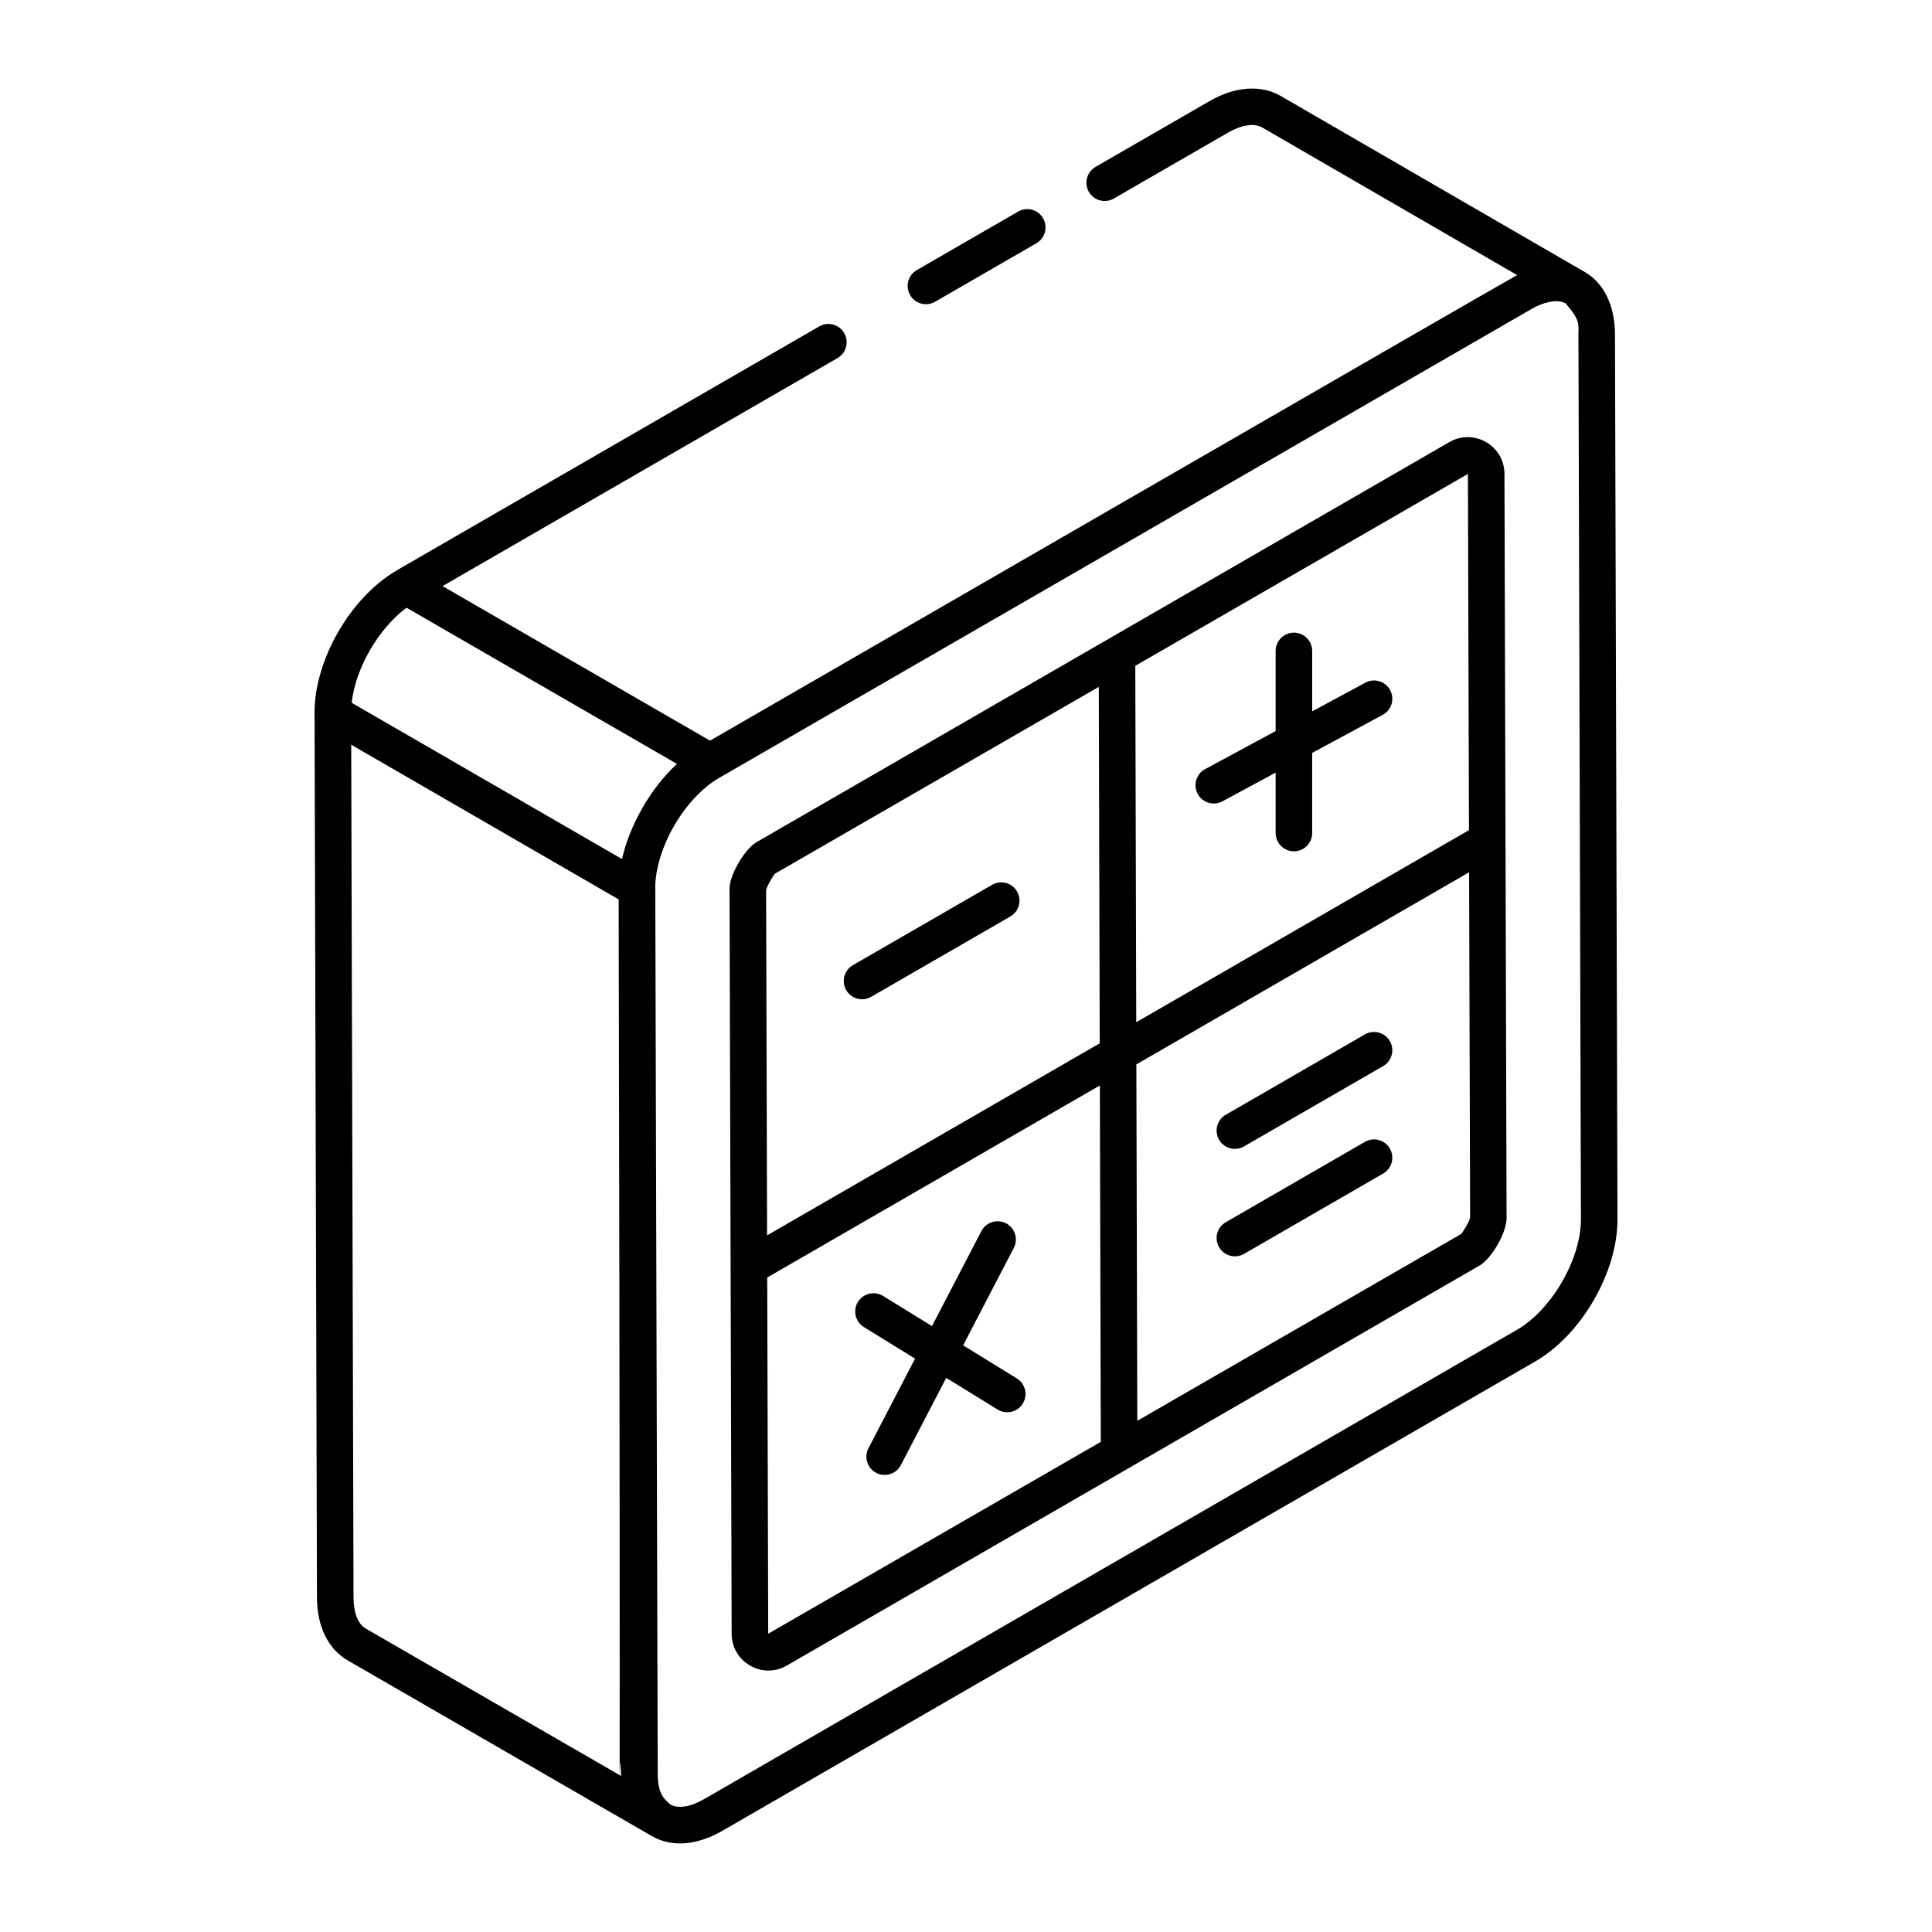
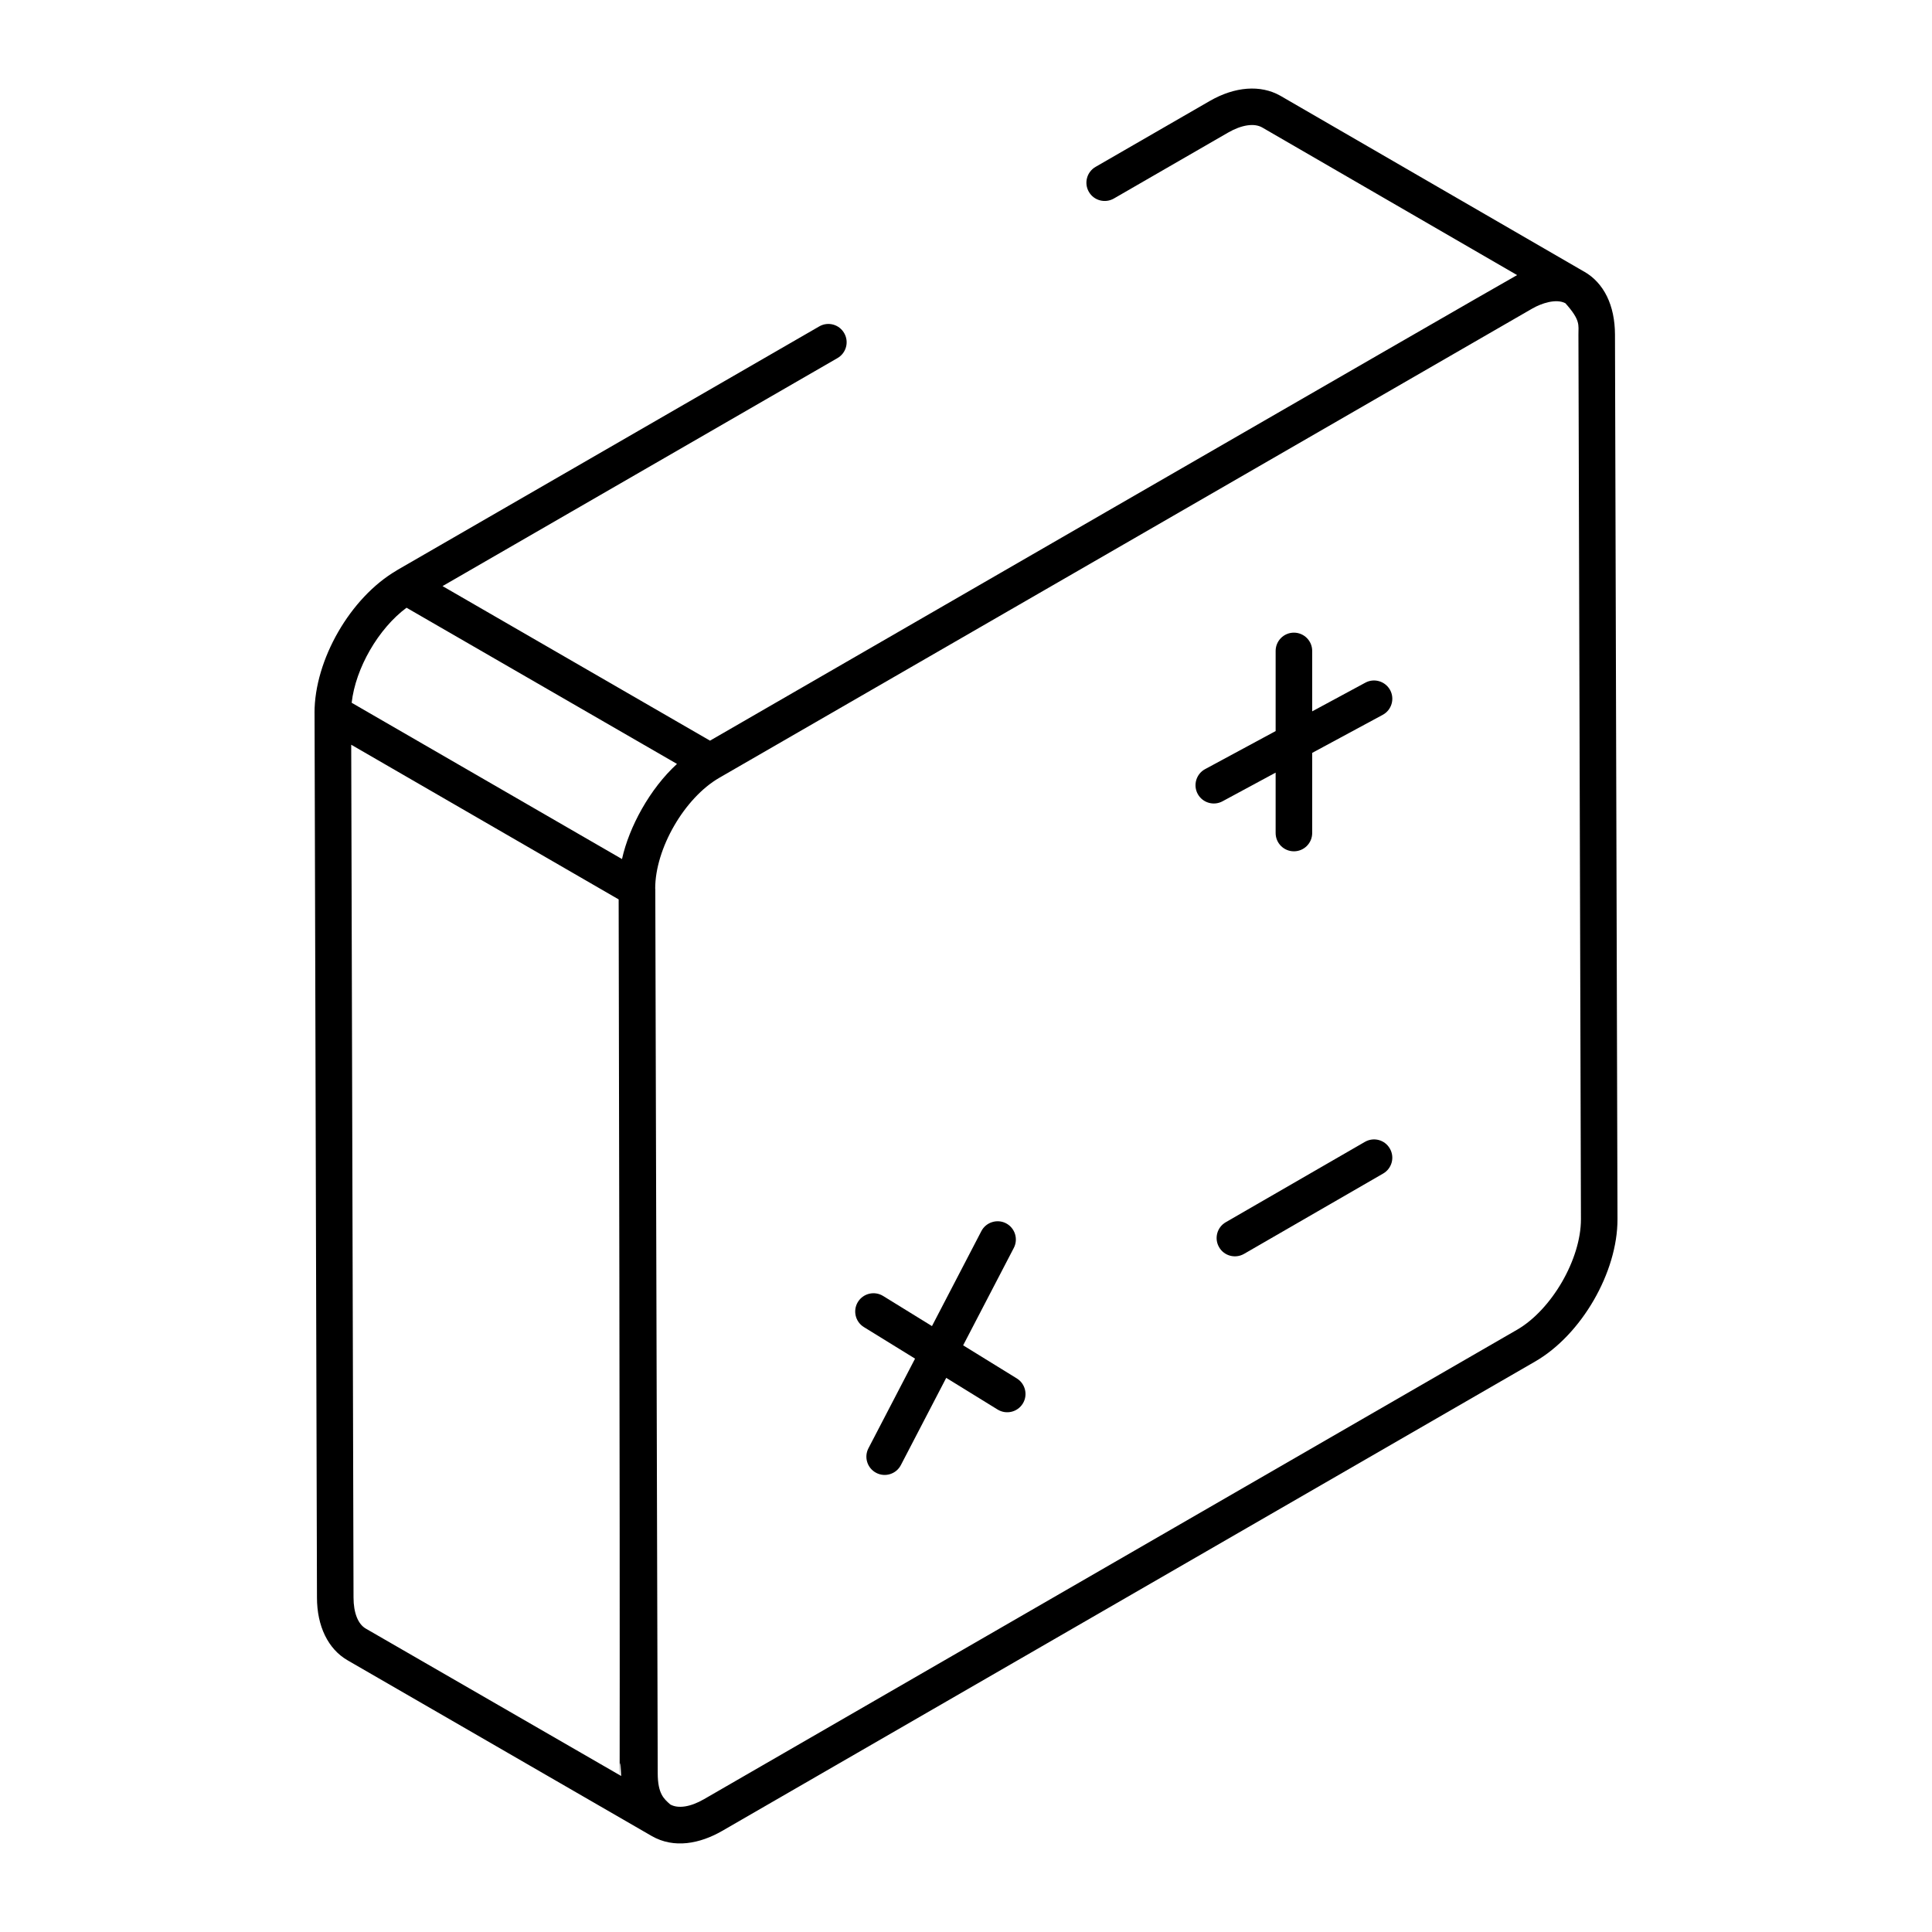
<svg xmlns="http://www.w3.org/2000/svg" fill="#000000" width="800px" height="800px" version="1.1" viewBox="144 144 512 512">
  <g>
    <path d="m228 567.37c0 7.578 2.941 13.633 8.082 16.609 8.246 4.766-29.871-17.254 80.641 46.59 5.887 3.383 12.754 2.051 18.688-1.375l215.42-124.38c12.281-7.086 21.867-23.668 21.82-37.75l-0.664-234.4c-0.027-7.746-2.922-13.668-8.156-16.676-0.02-0.012-0.043-0.012-0.062-0.023l-80.492-46.605c-5.223-2.941-12.008-2.438-18.668 1.395l-30.277 17.473c-2.316 1.34-3.113 4.301-1.77 6.617 1.324 2.309 4.297 3.098 6.613 1.773l30.277-17.477c3.586-2.062 6.898-2.562 9.016-1.375l67.582 39.137c-6.559 3.613-212.88 122.8-213.89 123.38-0.969-0.559-75.645-43.711-70.883-40.957l104.67-60.43c2.316-1.34 3.113-4.301 1.77-6.617-1.336-2.328-4.305-3.117-6.613-1.773l-111.97 64.645c-0.023 0.016-0.035 0.047-0.059 0.059-12.219 7.125-21.75 23.668-21.723 37.738 0 0.012 0.008 0.023 0.008 0.035zm12.934 8.223c-2.062-1.191-3.246-4.191-3.246-8.234l-0.613-226c2.082 1.203 75.523 43.68 70.875 40.992 0.664 315.64-0.172 210.19 0.664 232.3zm305.05-79.168-215.42 124.38c-3.582 2.066-6.84 2.57-8.941 1.395-1.695-1.512-3.305-2.82-3.32-8.273-0.848-308.64-0.574-209.41-0.645-234.36 0-0.031-0.023-0.059-0.023-0.09-0.004-10.598 7.758-24.023 16.98-29.348 22.102-12.758-79.926 46.133 215.44-124.35 2.402-1.391 6.332-2.723 8.793-1.418 4.035 4.527 3.445 5.699 3.453 8.344l0.664 234.39c0.023 10.57-7.746 24.008-16.98 29.332zm-294.25-191.37c0.969 0.559 76.434 44.141 71.672 41.391-7.211 6.609-12.684 16.68-14.57 25.211-0.969-0.559-76.402-44.168-71.641-41.414 1.02-9.164 7.09-19.668 14.539-25.188z" />
-     <path d="m391.8 223.97 26.852-15.504c2.316-1.34 3.113-4.301 1.77-6.617-1.336-2.328-4.297-3.117-6.613-1.773l-26.852 15.504c-2.316 1.34-3.113 4.301-1.77 6.617 1.32 2.309 4.281 3.113 6.613 1.773z" />
-     <path d="m537.82 261.16c-3.047-1.75-6.688-1.754-9.734 0.004l-183.83 106.15c-3.254 2.203-6.918 8.727-6.918 12.152l0.559 197.51c0.008 3.516 1.836 6.664 4.883 8.422 3.004 1.727 6.644 1.773 9.727-0.008l183.8-106.13c3.086-2.059 6.652-8.074 6.953-12.105l-0.559-197.58c-0.008-3.516-1.832-6.664-4.879-8.418zm-4.809 8.441 0.281 94.395-88.176 50.906-0.25-94.457zm-183.62 105.92 85.801-49.492 0.25 94.461-88.156 50.895-0.258-91.559c0.312-1.18 1.902-3.863 2.363-4.305zm-1.805 201.43-0.266-94.398 88.152-50.895 0.25 94.449zm183.61-105.92-85.801 49.496-0.25-94.453 88.18-50.91 0.273 91.492c-0.207 1.082-1.898 3.914-2.402 4.375z" />
-     <path d="m505.71 418.13-36.871 21.293c-2.316 1.34-3.113 4.301-1.77 6.617 1.32 2.309 4.281 3.113 6.613 1.773l36.871-21.293c2.316-1.34 3.113-4.301 1.77-6.617-1.332-2.328-4.293-3.102-6.613-1.773z" />
    <path d="m505.71 446.61-36.871 21.293c-2.316 1.34-3.113 4.301-1.77 6.617 1.32 2.309 4.281 3.113 6.613 1.773l36.871-21.293c2.316-1.34 3.113-4.301 1.77-6.617-1.332-2.332-4.293-3.113-6.613-1.773z" />
-     <path d="m374.87 408.17 36.883-21.293c2.316-1.34 3.113-4.301 1.77-6.617-1.324-2.328-4.297-3.117-6.613-1.773l-36.883 21.293c-2.316 1.34-3.113 4.301-1.77 6.617 1.32 2.305 4.281 3.109 6.613 1.773z" />
    <path d="m413.47 509.3-14.227-8.773 13.422-25.809c1.238-2.371 0.312-5.297-2.062-6.535-2.336-1.207-5.289-0.309-6.527 2.066l-13.094 25.18-12.953-7.988c-2.269-1.395-5.25-0.703-6.672 1.586-1.398 2.277-0.691 5.262 1.582 6.664l13.559 8.363-12.348 23.746c-1.238 2.371-0.312 5.297 2.062 6.527 2.332 1.227 5.285 0.336 6.527-2.062l12.02-23.117 13.621 8.398c2.285 1.398 5.262 0.695 6.672-1.586 1.398-2.269 0.688-5.254-1.582-6.66z" />
    <path d="m461.4 354.39c1.305 2.402 4.277 3.211 6.566 1.965l14.09-7.602v16.008c0 2.676 2.168 4.844 4.844 4.844 2.676 0 4.844-2.168 4.844-4.844v-21.238l18.688-10.082c2.356-1.27 3.234-4.211 1.969-6.562-1.285-2.359-4.238-3.234-6.566-1.965l-14.09 7.602v-16.012c0-2.676-2.168-4.844-4.844-4.844-2.676 0-4.844 2.168-4.844 4.844v21.238l-18.688 10.082c-2.356 1.273-3.234 4.215-1.969 6.566z" />
  </g>
</svg>